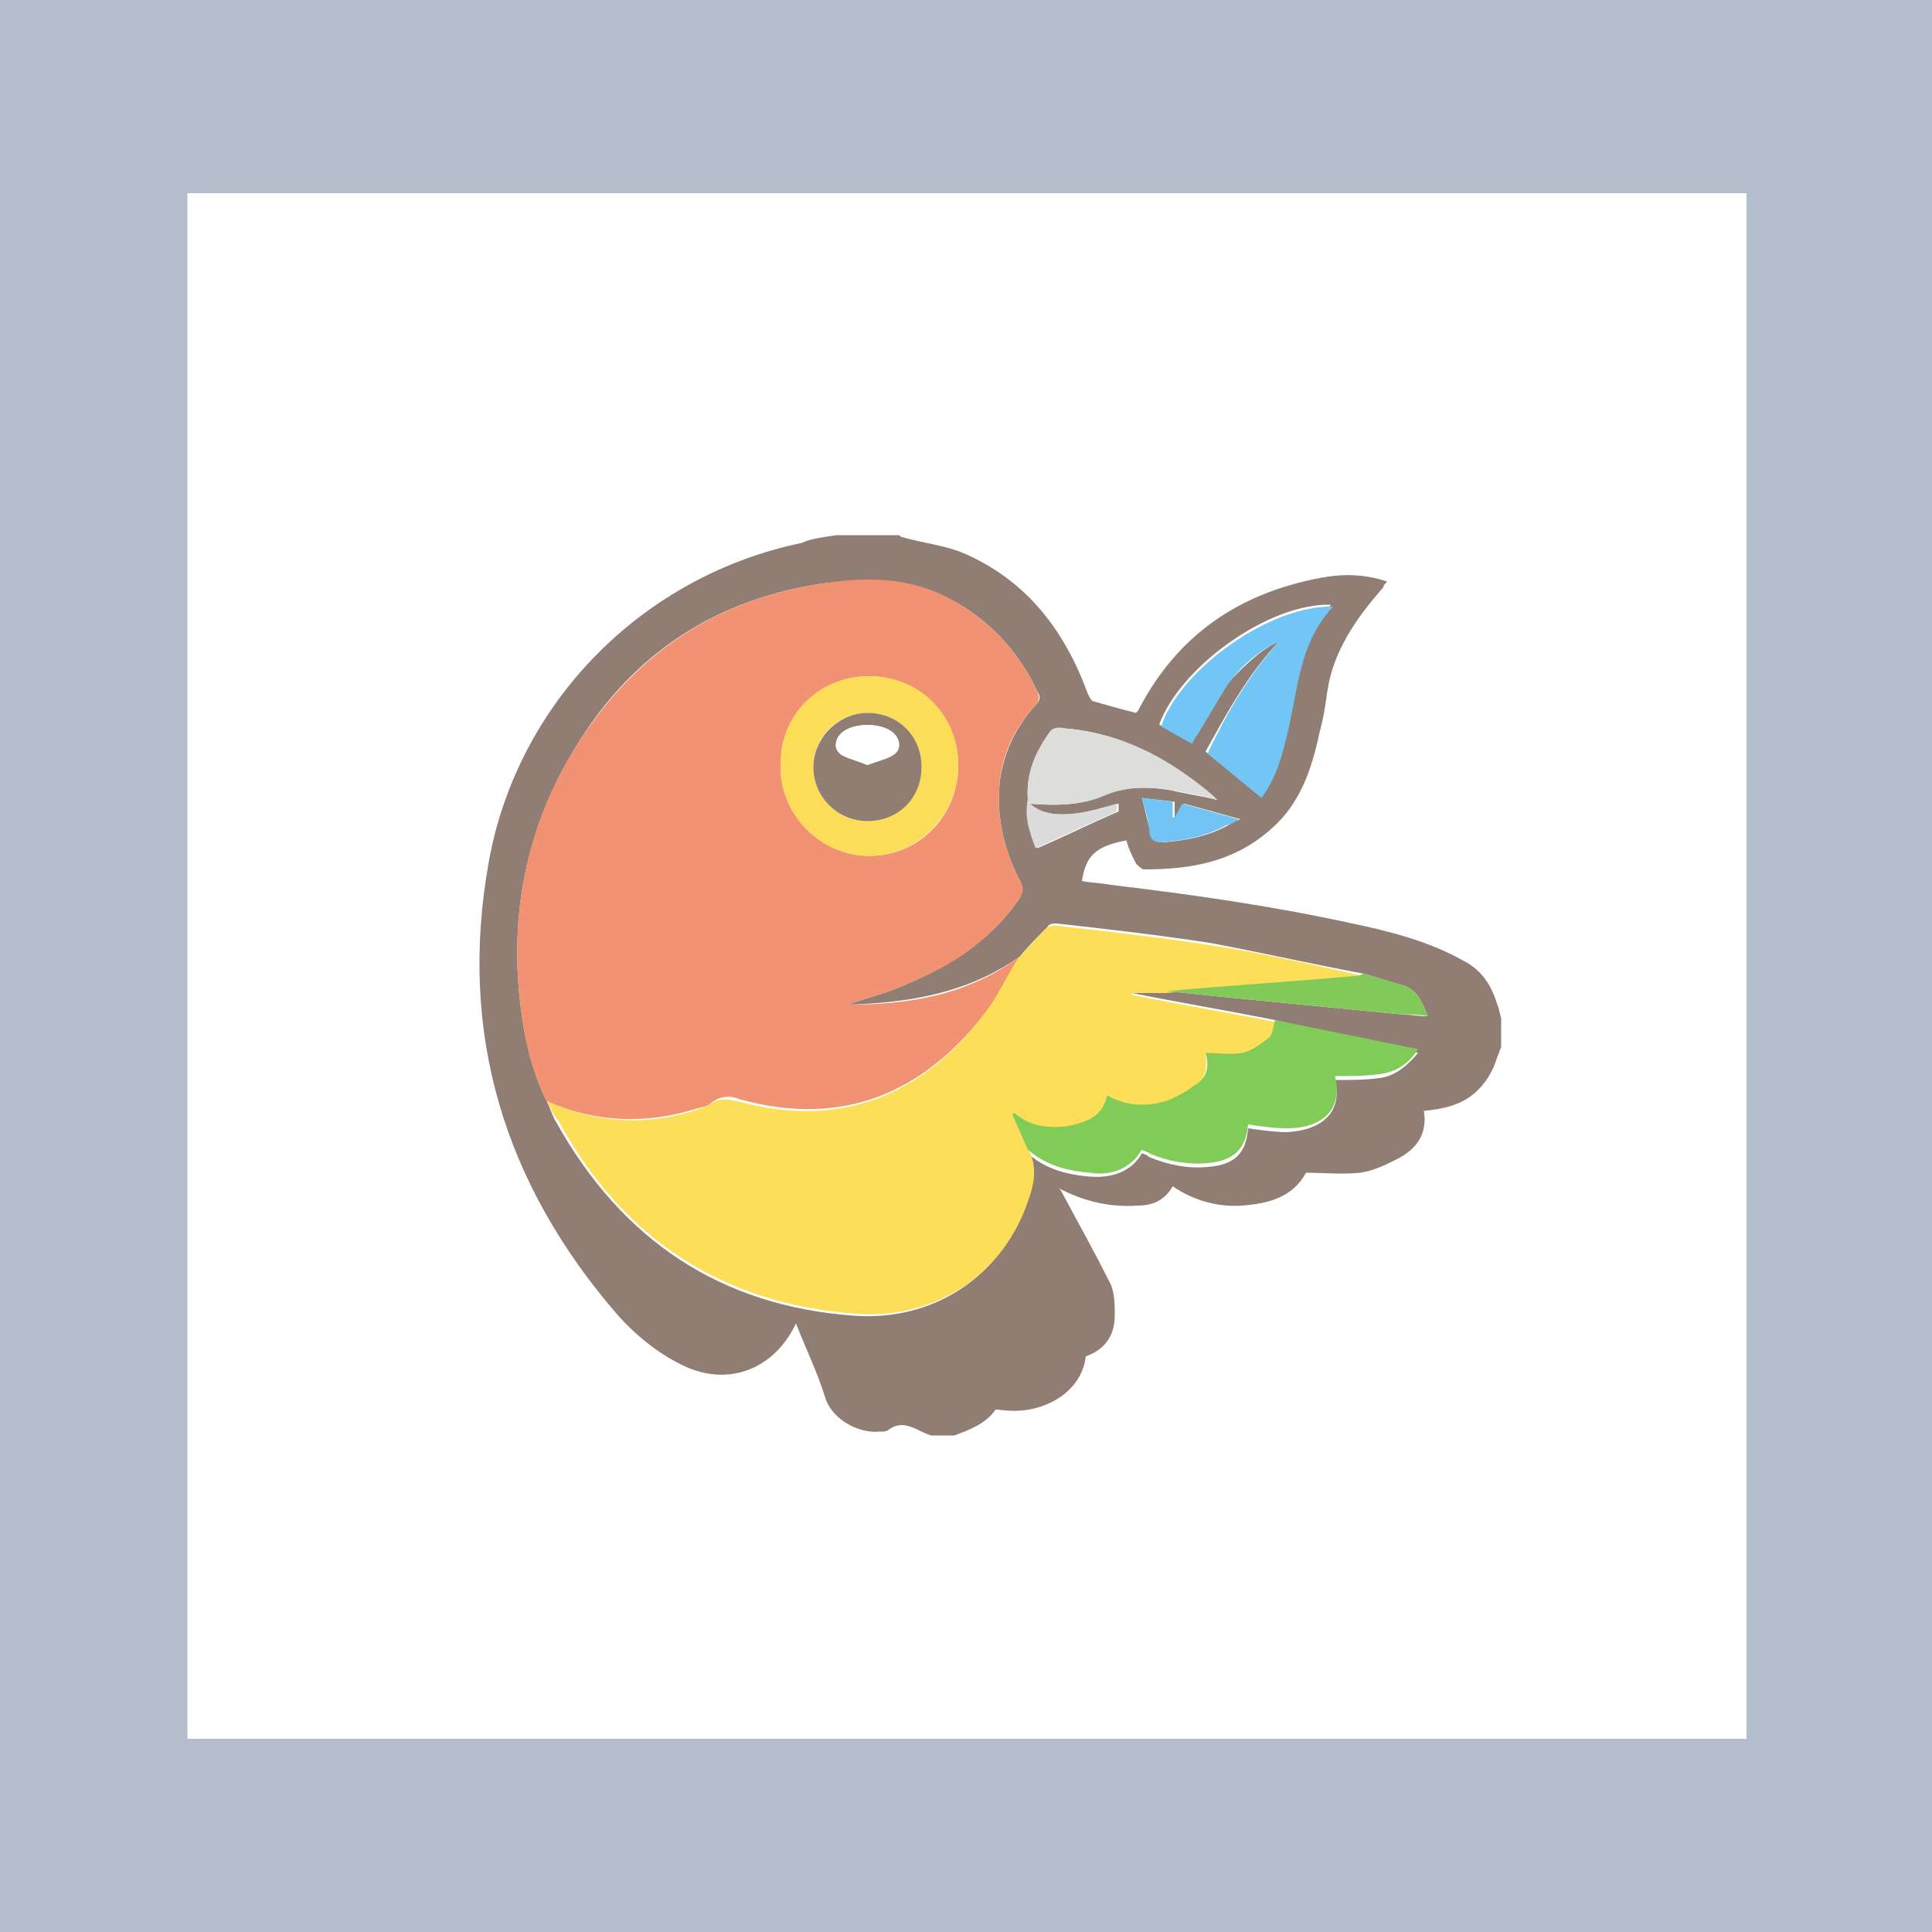
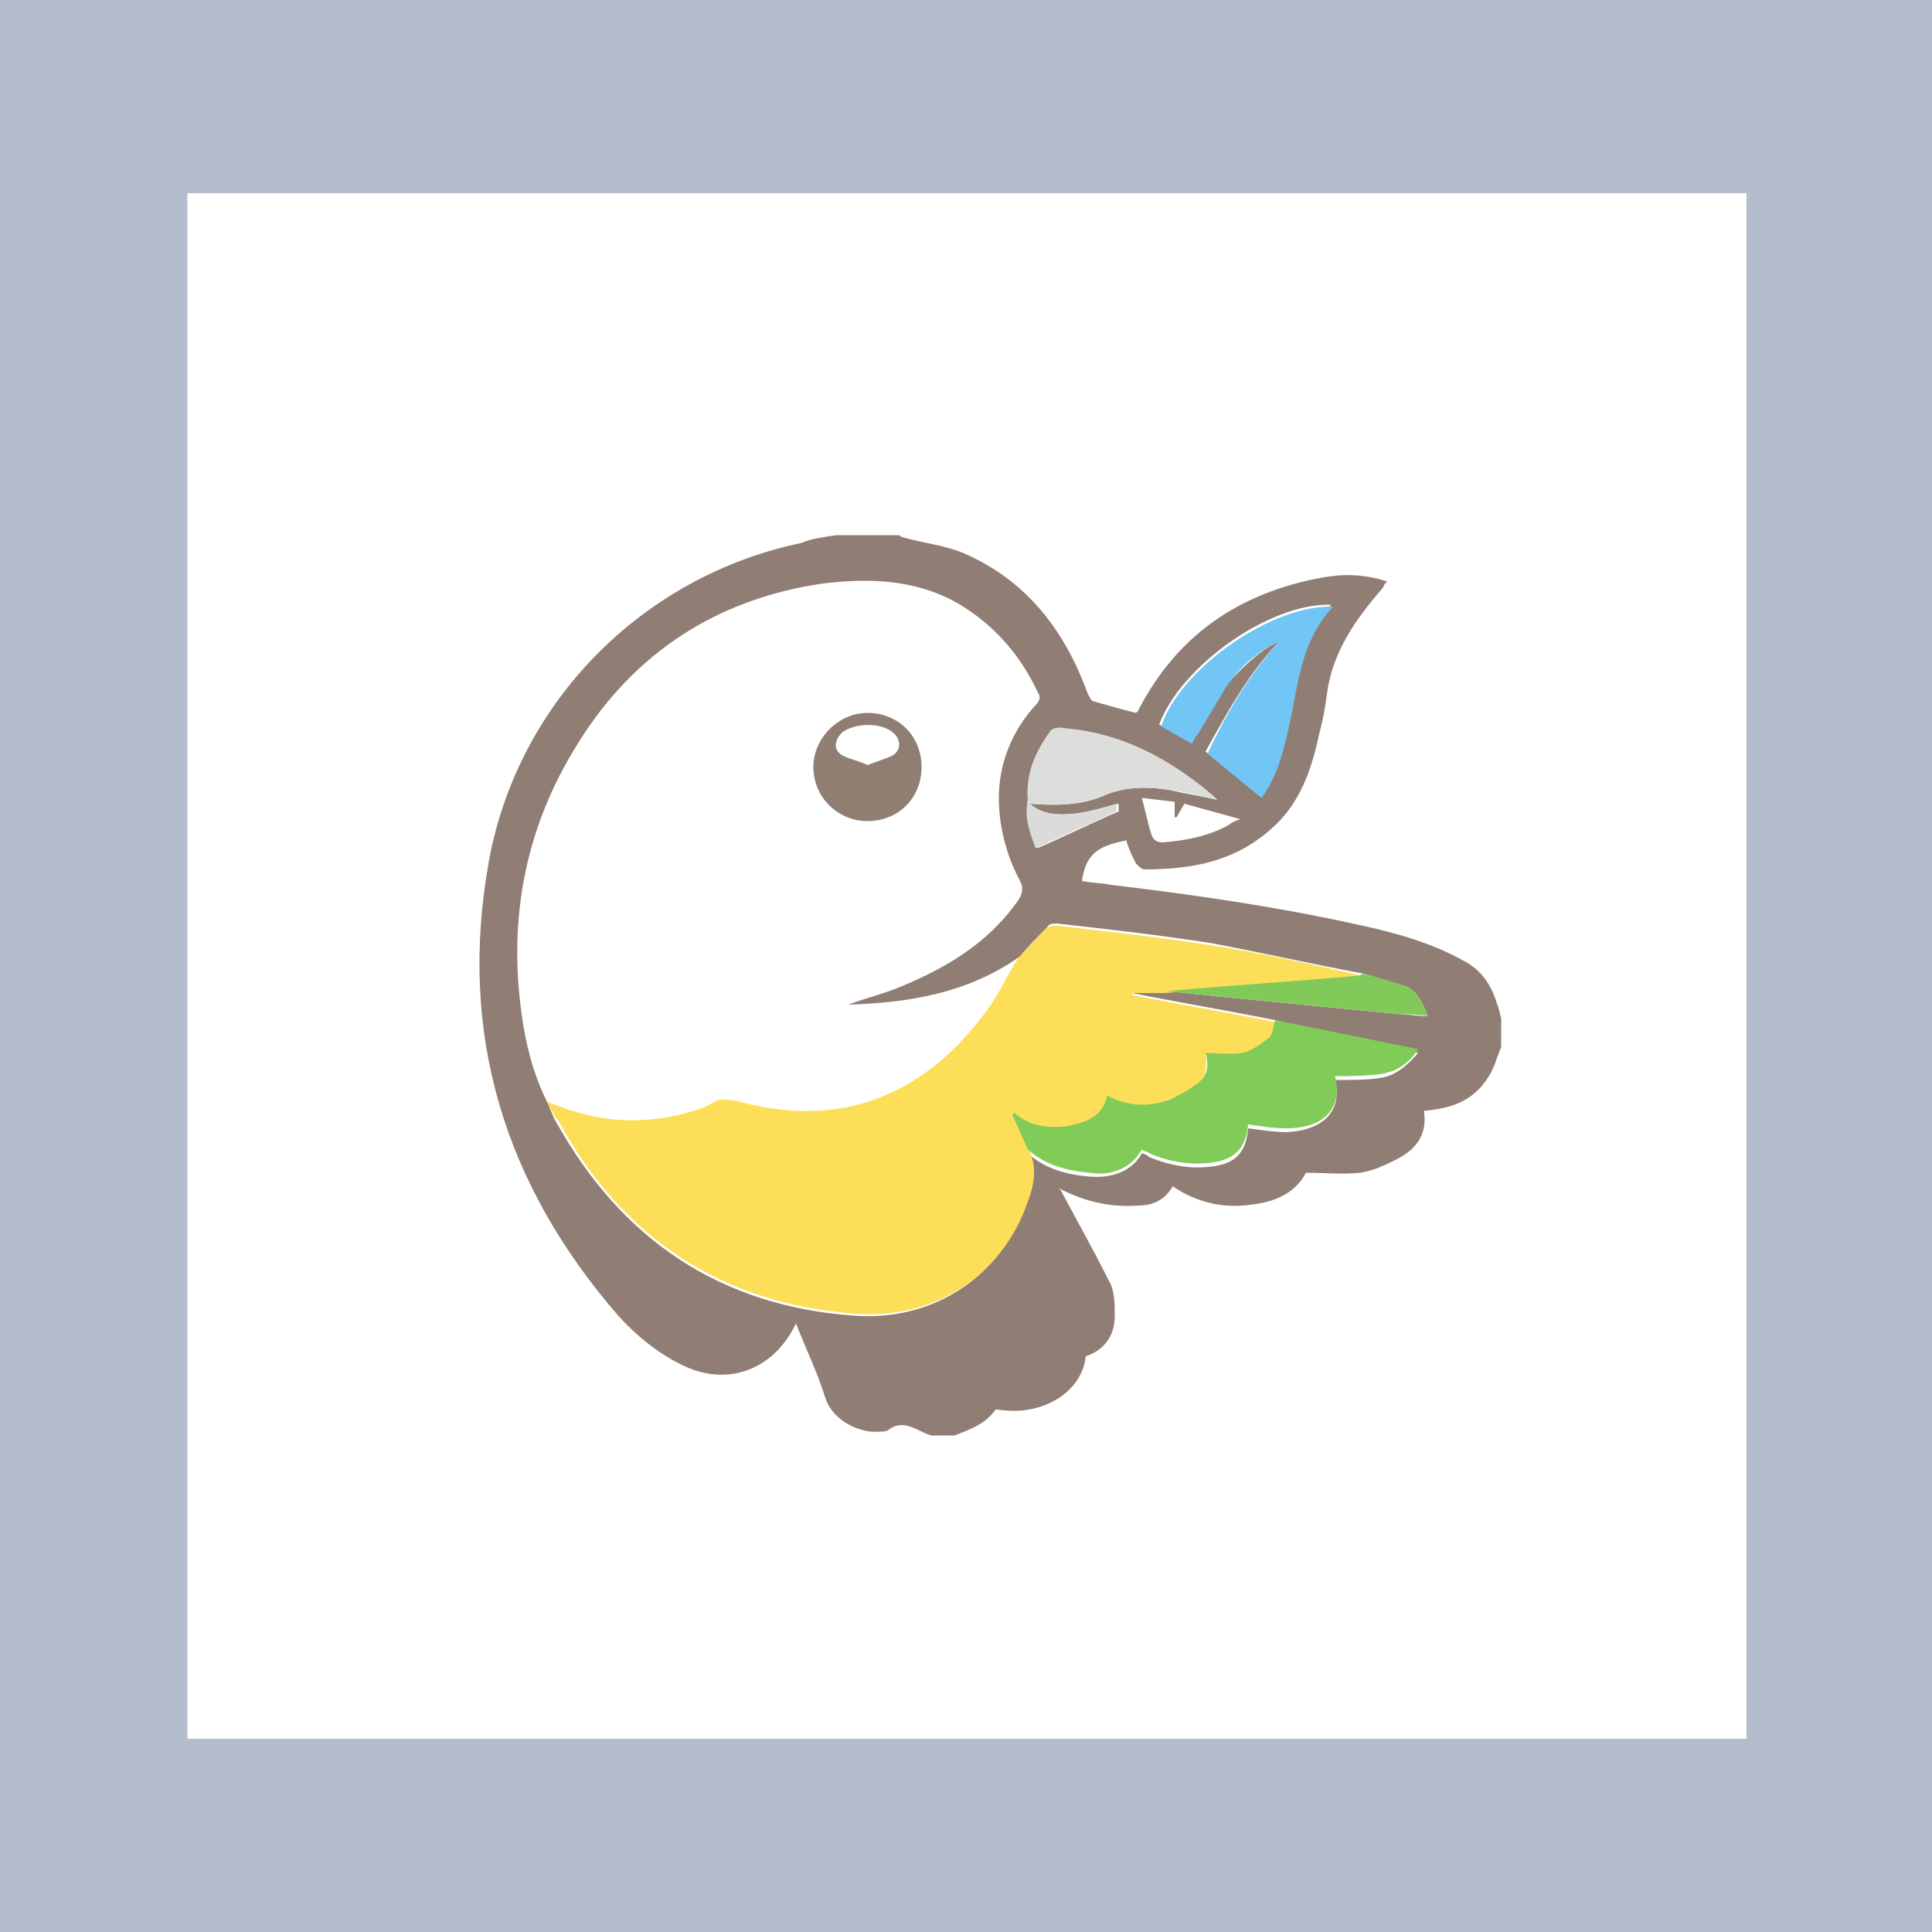
<svg xmlns="http://www.w3.org/2000/svg" id="Layer_1" viewBox="0 0 100 100">
  <style>.st0{fill:#fff}.st3{fill:#543828}</style>
-   <path class="st0" d="M0 0h100v100H0V0z" />
+   <path class="st0" d="M0 0h100H0V0z" />
  <path d="M100 100H0V0h100v100zM9.7 90h80.7V10H9.7" fill="#b4bdcc" />
  <g opacity=".65">
    <path class="st3" d="M43.3 27.7h3.2c.1 0 .1.1.2.1 1 .3 2.1.4 3.1.8 3.3 1.4 5.3 4 6.5 7.3.1.2.2.4.3.4.7.2 1.4.4 2.2.6l.1-.1c2-3.9 5.2-6.1 9.5-6.9 1.1-.2 2.2-.2 3.4.2-.1.1-.2.2-.2.3-1.4 1.6-2.6 3.3-2.9 5.4-.1.7-.2 1.4-.4 2.1-.4 1.9-1 3.7-2.5 5-1.9 1.7-4.1 2.1-6.6 2.1-.1 0-.3-.2-.4-.3-.2-.4-.4-.8-.5-1.2-1.6.3-2.1.8-2.3 2.1.5.1 1 .1 1.5.2 4.2.5 8.4 1.1 12.5 2 1.9.4 3.9.9 5.7 1.9 1 .5 1.5 1.3 1.8 2.3.1.2.1.4.2.7v1.5c-.1.2-.1.3-.2.5-.2.7-.6 1.4-1.2 1.9-.7.6-1.6.8-2.6.9.2 1.2-.4 2-1.4 2.5-.6.3-1.2.6-1.9.7-.9.1-1.9 0-2.8 0-.7 1.3-2 1.6-3.3 1.7-1.3.1-2.6-.3-3.6-1-.4.7-1 1-1.8 1-1.4.1-2.7-.2-3.9-.8l-.2-.1.1.1c.8 1.5 1.7 3.1 2.5 4.7.3.5.3 1.2.3 1.8 0 1.1-.6 1.8-1.5 2.1-.1.9-.6 1.6-1.3 2.1-.9.6-1.9.8-2.9.7-.2 0-.5-.1-.5 0-.5.7-1.3 1-2.1 1.3h-1.2c-.7-.2-1.4-.9-2.2-.3-.1.1-.3.1-.5.1-.9.1-2.4-.5-2.8-1.8-.4-1.3-1-2.5-1.5-3.8l-.1.2c-1.2 2.3-3.6 3.1-5.9 1.9-1.2-.6-2.3-1.5-3.2-2.5-5.9-6.8-8.3-14.6-6.7-23.5 1.5-8.3 8-14.8 16.2-16.5.4-.2 1.1-.3 1.8-.4zm10 13.9c1.3.1 2.6.1 3.8-.4 1.1-.5 2.3-.5 3.5-.3.8.2 1.6.3 2.4.5-.4-.4-.8-.7-1.2-1-2-1.5-4.2-2.5-6.7-2.7-.2 0-.6 0-.7.1-.8 1.1-1.3 2.2-1.2 3.6-.1.9.1 1.7.5 2.5 1.4-.6 2.8-1.3 4.2-1.9v-.4c-.7.2-1.4.4-2.1.5-1 .1-1.8.1-2.5-.5zm12.9-8.4c-1.6 1.7-2.7 3.7-3.8 5.7l2.8 2.3c.8-1.1 1.2-2.3 1.4-3.6.5-2.2.6-4.5 2.3-6.3-3.2-.1-7.8 3.2-8.9 6.2l1.6.9c.1-.2.2-.3.3-.5.5-.8 1-1.7 1.6-2.5.8-.8 1.6-1.7 2.7-2.2zm-5.8 18.1c1 .1 1.9.2 2.9.3l9.2.9c.4 0 .9.1 1.4.1-.3-.8-.6-1.4-1.3-1.6-.7-.2-1.3-.4-2-.6-2.7-.5-5.3-1.1-8-1.6-2.6-.4-5.2-.7-7.9-1-.2 0-.4 0-.5.2-.5.5-1 1-1.4 1.5-2.7 1.9-5.7 2.4-8.9 2.5.8-.3 1.6-.5 2.4-.8 2.5-1 4.8-2.3 6.4-4.6.2-.3.3-.6.1-1-.7-1.3-1.1-2.8-1.1-4.3 0-1.8.7-3.5 1.9-4.8.2-.2.3-.4.1-.7-.9-1.9-2.2-3.4-4-4.5-2.2-1.3-4.6-1.4-7.1-1.1-5.5.8-9.8 3.6-12.7 8.3-2.7 4.3-3.6 9-2.9 14 .2 1.5.6 3.1 1.3 4.5.2.4.3.8.5 1.1 3.4 6.1 8.5 9.5 15.4 10 4.1.3 7.6-2 8.9-5.8.3-.9.6-1.7.1-2.6.9.8 2 1.1 3.2 1.2 1.2.1 2.2-.3 2.7-1.2.1 0 .3.1.4.2 1 .4 2 .6 3 .5 1.4-.1 2-.7 2.1-2 .7.1 1.4.2 2 .2 1.9-.1 2.9-1.1 2.5-2.7.8 0 1.6 0 2.3-.1.8-.1 1.4-.6 2-1.3L66 52.8c-2.5-.5-4.9-.9-7.4-1.4v-.1h1.8zm-1.3-10c.2.7.3 1.3.5 1.9.1.3.3.4.6.4 1.2-.1 2.3-.3 3.4-.9.1-.1.3-.2.6-.3l-2.9-.8-.4.7h-.1v-.8l-1.7-.2z" />
-     <path d="M28.3 57c-.7-1.4-1.1-2.9-1.3-4.5-.7-5 .2-9.8 2.9-14 3-4.7 7.2-7.5 12.7-8.3 2.5-.4 4.9-.3 7.1 1.1 1.8 1.1 3.1 2.6 4 4.5.1.3.1.5-.1.7-1.3 1.4-1.9 3-1.9 4.8 0 1.5.4 3 1.1 4.3.2.4.2.6-.1 1-1.6 2.3-3.8 3.6-6.4 4.6-.8.3-1.6.5-2.4.8 3.2 0 6.2-.5 8.9-2.5-.6.9-1 2-1.7 2.8-3.2 4.2-7.4 6.1-12.8 4.6-.5-.2-1-.2-1.5.2-.2.2-.5.2-.8.3-2.6.8-5.2.7-7.7-.4zM45 35c-2.6 0-4.6 2-4.6 4.7 0 2.5 2.1 4.6 4.6 4.6 2.6 0 4.6-2.1 4.6-4.7 0-2.5-2.1-4.6-4.6-4.6z" fill="#e95927" />
    <path d="M28.3 57c2.5 1.1 5 1.3 7.6.5.3-.1.6-.2.8-.3.5-.4.9-.3 1.5-.2 5.4 1.5 9.7-.4 12.8-4.6.7-.9 1.1-1.9 1.7-2.8.5-.5.9-1 1.4-1.5.1-.1.3-.2.5-.2 2.6.3 5.3.6 7.9 1 2.7.4 5.3 1 8 1.6-.1 0-.2.1-.3.1-3.3.3-6.6.5-9.9.8h-1.7v.1c2.5.5 4.9.9 7.4 1.4-.1.3-.1.7-.3.9-.4.4-.9.7-1.4.8-.6.1-1.3 0-1.9 0 .1.6 0 1.2-.5 1.7-.4.3-.8.6-1.2.7-1.1.4-2.2.5-3.3-.2-.3 1.2-1.2 1.5-2.1 1.6-1 .2-1.9 0-2.7-.7l-.1.1.8 1.8c.4.9.2 1.8-.1 2.6-1.3 3.8-4.8 6.1-8.9 5.8-6.9-.5-12.1-3.9-15.4-10-.3-.3-.4-.7-.6-1zm24.2.6c0 .1 0 0 0 0z" fill="#fbcd00" />
    <path d="M62.4 54.5c.6 0 1.3.1 1.9 0 .5-.1 1-.5 1.4-.8.2-.2.2-.6.3-.9l7.4 1.5c-.5.8-1.2 1.2-2 1.3s-1.6.1-2.3.1c.4 1.6-.5 2.7-2.5 2.7-.7 0-1.3-.1-2-.2-.1 1.3-.8 1.9-2.1 2-1 .1-2.1-.1-3-.5-.1-.1-.3-.1-.4-.2-.5.9-1.5 1.4-2.7 1.2-1.2-.1-2.3-.4-3.2-1.2l-.8-1.8.1-.1c.8.7 1.7.8 2.7.7 1-.2 1.9-.5 2.1-1.6 1.1.6 2.2.6 3.3.2.4-.2.8-.4 1.2-.7.7-.4.8-1 .6-1.7.1 0 0 0 0 0z" fill="#3daf00" />
    <path d="M66.2 33.2c-1.1.5-2 1.3-2.7 2.3-.5.8-1 1.7-1.5 2.5-.1.1-.2.3-.3.5l-1.6-.9c1-3 5.7-6.3 8.9-6.2-1.7 1.8-1.8 4.1-2.3 6.3-.3 1.3-.6 2.5-1.4 3.6L62.5 39c1-2.1 2.1-4 3.7-5.8l.2-.1c0 .1-.2.1-.2.1z" fill="#25a7f0" />
    <path d="M53.2 41.4c-.1-1.4.4-2.5 1.2-3.6.1-.1.4-.2.7-.1 2.5.2 4.7 1.2 6.7 2.7.4.3.8.6 1.2 1-.8-.2-1.6-.4-2.4-.5-1.2-.2-2.4-.2-3.5.3-1.2.5-2.5.5-3.8.4l-.1-.2z" fill="#cbcbca" />
    <path d="M60.4 51.3c3.3-.3 6.6-.5 9.9-.8.1 0 .2-.1.3-.1.7.2 1.4.4 2 .6.7.2 1 .8 1.3 1.6-.5-.1-1-.1-1.4-.1l-9.2-.9c-1-.1-2-.2-2.9-.3z" fill="#3eae00" />
-     <path d="M59.1 41.3l1.6.2v.8h.1l.4-.7 2.9.8c-.3.2-.4.3-.6.3-1.1.6-2.2.8-3.4.9-.3 0-.5-.1-.6-.4 0-.6-.2-1.2-.4-1.9z" fill="#25a5ec" />
    <path d="M53.2 41.4l.1.2c.7.6 1.5.6 2.4.5.7-.1 1.4-.3 2.1-.5v.4l-4.2 1.9c-.3-.8-.6-1.6-.4-2.5z" fill="#c9c8c7" />
-     <path d="M45 35c2.6 0 4.6 2 4.6 4.6s-2.1 4.7-4.6 4.7-4.6-2.1-4.6-4.6c-.1-2.6 1.9-4.7 4.6-4.7zm2.7 4.7c0-1.6-1.2-2.8-2.8-2.8-1.5 0-2.8 1.2-2.8 2.8 0 1.5 1.2 2.8 2.8 2.8 1.6-.1 2.8-1.3 2.8-2.8z" fill="#fbcb00" />
    <path class="st3" d="M66.2 33.2l.2-.1-.2.1c.1.1 0 0 0 0z" />
    <path d="M47.7 39.7c0 1.6-1.2 2.8-2.8 2.8-1.5 0-2.8-1.2-2.8-2.8 0-1.5 1.3-2.8 2.8-2.8 1.6 0 2.8 1.2 2.8 2.8zm-2.8-.1c.5-.2.9-.3 1.3-.5.5-.3.4-.9 0-1.2-.6-.5-1.9-.5-2.6 0-.4.4-.5.9 0 1.2.4.2.9.3 1.3.5z" fill="#553928" />
-     <path class="st0" d="M44.9 39.6c-.5-.2-.9-.3-1.3-.5-.5-.3-.4-.9 0-1.2.6-.5 1.9-.5 2.6 0 .4.4.5.9 0 1.2-.3.2-.8.3-1.3.5z" />
  </g>
</svg>